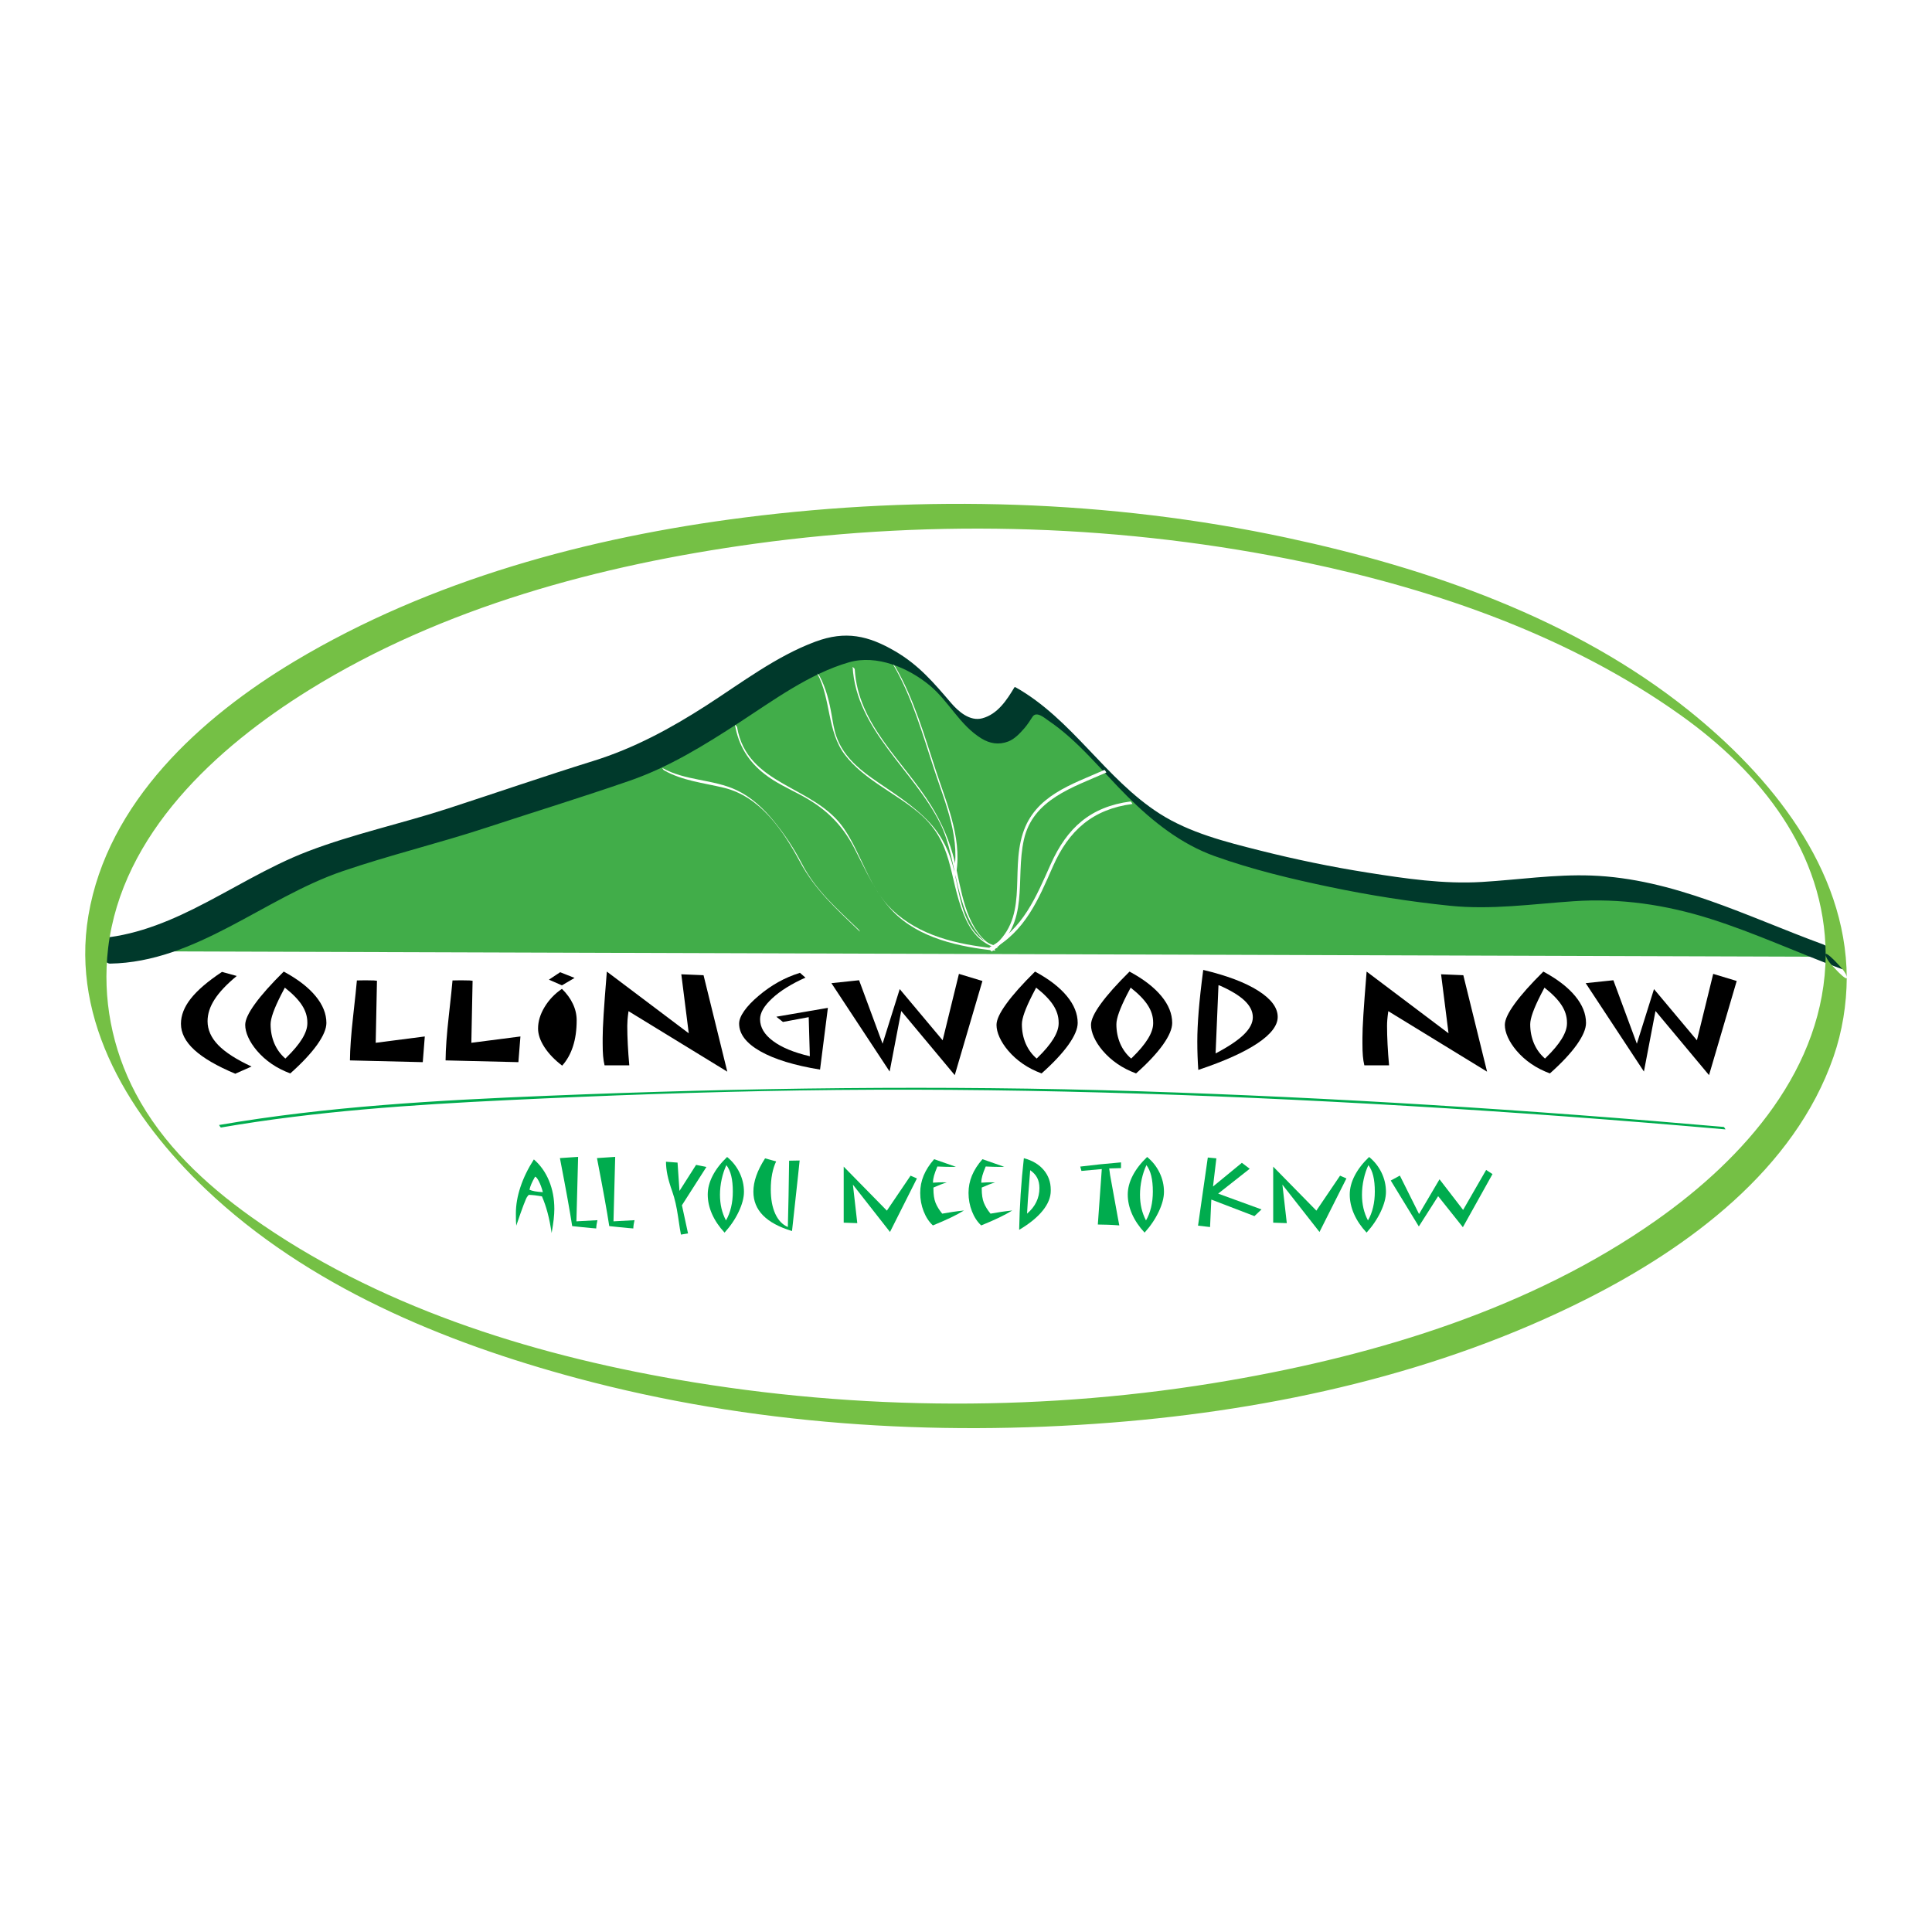
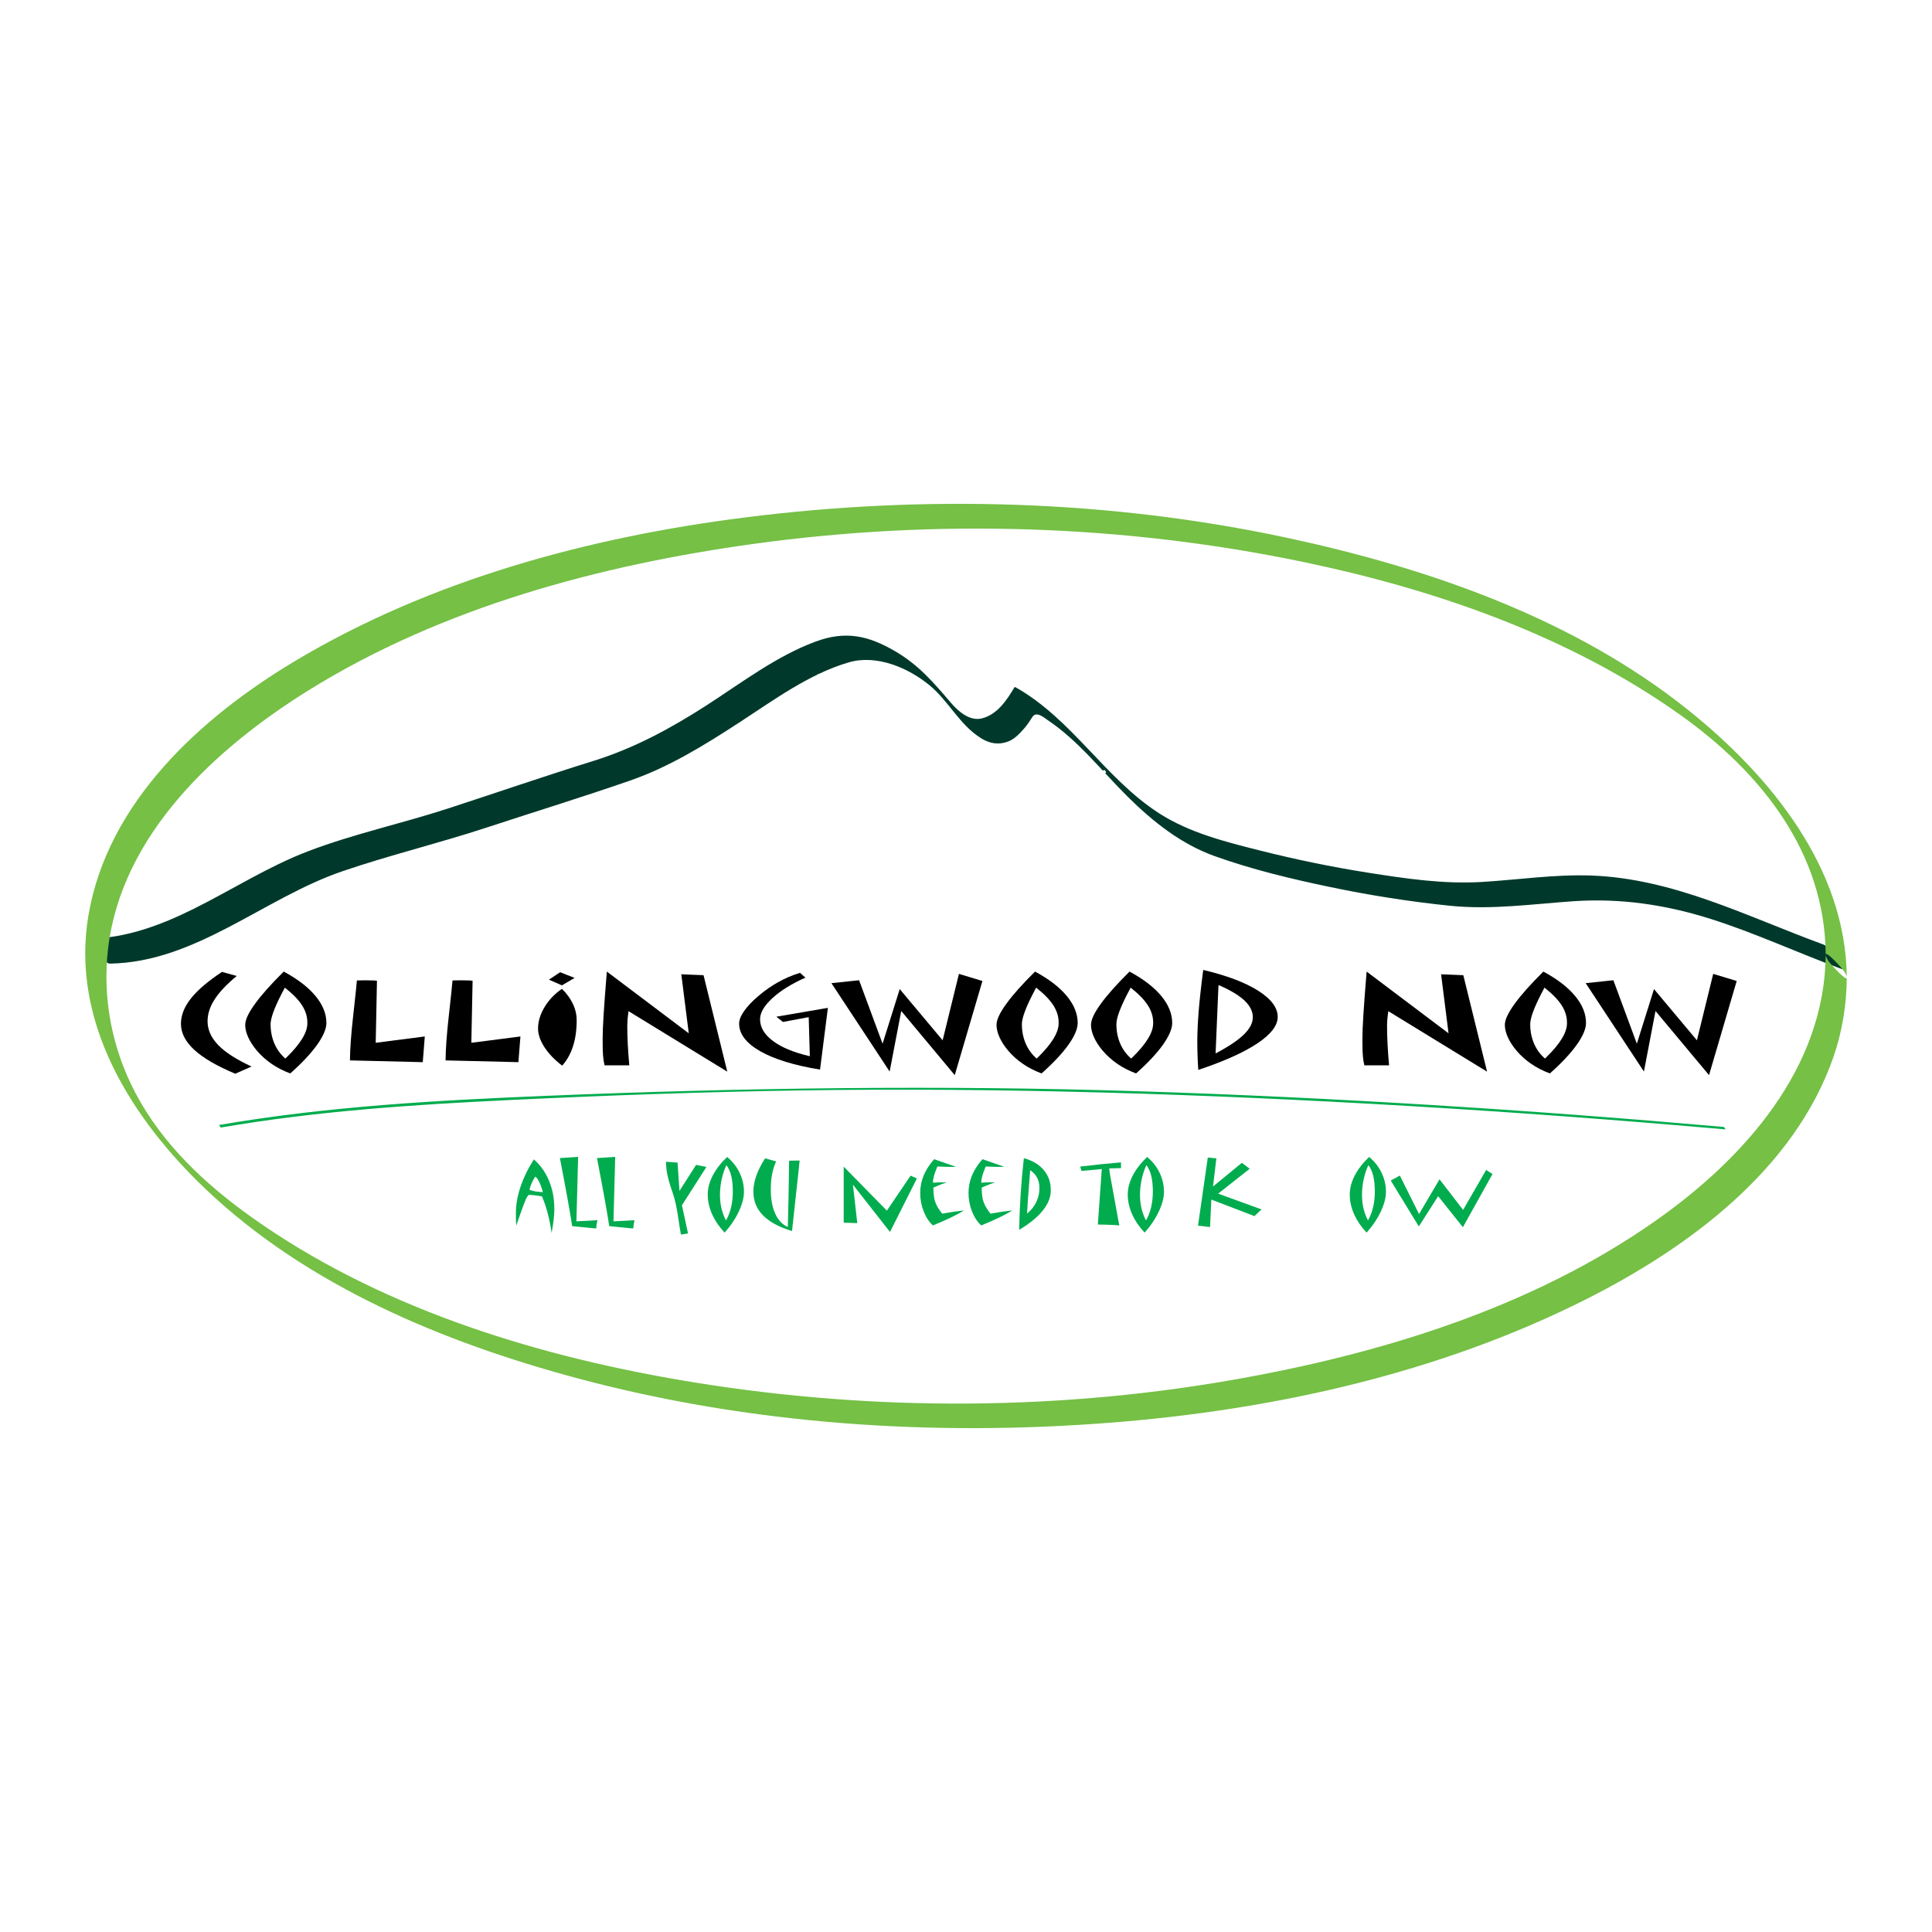
<svg xmlns="http://www.w3.org/2000/svg" version="1.0" id="Layer_1" x="0px" y="0px" width="192.756px" height="192.756px" viewBox="0 0 192.756 192.756" enable-background="new 0 0 192.756 192.756" xml:space="preserve">
  <g>
    <polygon fill-rule="evenodd" clip-rule="evenodd" fill="#FFFFFF" points="0,0 192.756,0 192.756,192.756 0,192.756 0,0  " />
    <path fill-rule="evenodd" clip-rule="evenodd" d="M25.096,106.408l-1.6,0.707v0.021c-1.849-0.773-3.216-1.568-4.106-2.387   c-0.89-0.816-1.337-1.686-1.337-2.605c0-0.844,0.327-1.682,0.984-2.514c0.654-0.832,1.69-1.721,3.108-2.663l1.475,0.405   c-1.006,0.834-1.746,1.613-2.21,2.342c-0.469,0.727-0.701,1.449-0.701,2.17c0,0.854,0.353,1.646,1.054,2.373   C22.465,104.986,23.574,105.701,25.096,106.408L25.096,106.408z" />
    <path fill-rule="evenodd" clip-rule="evenodd" d="M30.664,102.002c0-0.592-0.181-1.166-0.542-1.721   c-0.361-0.557-0.929-1.137-1.703-1.744c-0.082,0.168-0.21,0.408-0.378,0.723c-0.696,1.369-1.044,2.344-1.044,2.93   c0,0.695,0.129,1.338,0.382,1.932c0.258,0.592,0.624,1.088,1.092,1.49l0.099-0.096c1.397-1.359,2.094-2.496,2.094-3.412V102.002   L30.664,102.002z M28.308,96.935c1.385,0.745,2.442,1.557,3.169,2.434c0.727,0.879,1.088,1.775,1.088,2.691   c0,0.586-0.31,1.311-0.925,2.178c-0.619,0.865-1.509,1.818-2.678,2.857c-0.688-0.256-1.307-0.57-1.857-0.949   c-0.55-0.375-1.045-0.818-1.479-1.328c-0.37-0.438-0.658-0.879-0.86-1.326s-0.301-0.859-0.301-1.24   c0-0.502,0.323-1.197,0.972-2.092C26.081,99.266,27.04,98.189,28.308,96.935L28.308,96.935z" />
    <path fill-rule="evenodd" clip-rule="evenodd" d="M42.382,103.408l-0.202,2.564l-7.266-0.176c0.009-1.129,0.116-2.611,0.323-4.445   c0.206-1.836,0.327-3.014,0.37-3.531c0.159-0.004,0.318-0.008,0.481-0.01c0.159-0.002,0.344-0.002,0.555-0.002h-0.026   c0.15,0,0.383,0.004,0.692,0.012l0.301,0.031l-0.125,6.189L42.382,103.408L42.382,103.408z" />
    <path fill-rule="evenodd" clip-rule="evenodd" d="M51.923,103.408l-0.202,2.564l-7.266-0.176c0.009-1.129,0.116-2.611,0.323-4.445   c0.206-1.836,0.327-3.014,0.37-3.531c0.159-0.004,0.318-0.008,0.481-0.01c0.159-0.002,0.344-0.002,0.555-0.002h-0.026   c0.15,0,0.383,0.004,0.692,0.012l0.301,0.031l-0.125,6.189L51.923,103.408L51.923,103.408z" />
    <path fill-rule="evenodd" clip-rule="evenodd" d="M56.064,98.658c0.478,0.467,0.843,0.963,1.092,1.496   c0.253,0.531,0.378,1.078,0.378,1.641c0,0.975-0.121,1.84-0.366,2.594c-0.241,0.754-0.602,1.396-1.079,1.93   c-0.757-0.574-1.346-1.189-1.771-1.844c-0.425-0.656-0.636-1.275-0.636-1.861c0-0.709,0.219-1.426,0.654-2.146   C54.774,99.744,55.351,99.143,56.064,98.658L56.064,98.658z M57.324,97.568l-1.26,0.74l-1.298-0.564l1.122-0.746L57.324,97.568   L57.324,97.568z" />
    <path fill-rule="evenodd" clip-rule="evenodd" d="M72.562,106.92l-9.854-6.035c-0.047,0.336-0.082,0.621-0.099,0.852   c-0.017,0.23-0.026,0.432-0.026,0.607c0,0.592,0.018,1.215,0.052,1.867c0.034,0.654,0.082,1.346,0.15,2.076h-2.468   c-0.069-0.279-0.116-0.59-0.146-0.928c-0.03-0.34-0.043-0.756-0.043-1.248v-0.57c0-0.529,0.03-1.295,0.094-2.297   s0.168-2.439,0.323-4.309l8.173,6.159l-0.744-5.889l2.219,0.092L72.562,106.92L72.562,106.92z" />
    <path fill-rule="evenodd" clip-rule="evenodd" d="M82.598,100.555l-0.782,6.158c-2.558-0.416-4.544-1.025-5.959-1.826   c-1.41-0.801-2.115-1.723-2.115-2.764c0-0.361,0.167-0.781,0.503-1.26c0.335-0.48,0.817-0.982,1.436-1.506   c0.632-0.537,1.29-0.996,1.973-1.377s1.397-0.686,2.137-0.912v-0.027l0.567,0.496c-1.406,0.629-2.511,1.32-3.315,2.066   c-0.809,0.746-1.212,1.443-1.212,2.084c0,0.809,0.43,1.535,1.294,2.176c0.86,0.643,2.085,1.148,3.672,1.518l-0.112-3.9   l-2.571,0.479l-0.658-0.521L82.598,100.555L82.598,100.555z" />
    <polygon fill-rule="evenodd" clip-rule="evenodd" points="98.017,97.873 95.256,107.266 89.917,100.867 88.76,106.908    82.951,98.09 85.711,97.799 88.055,104.131 89.766,98.682 94.048,103.791 95.673,97.164 98.017,97.873  " />
    <path fill-rule="evenodd" clip-rule="evenodd" d="M105.62,102.002c0-0.592-0.181-1.166-0.541-1.721   c-0.361-0.557-0.929-1.137-1.703-1.744c-0.081,0.168-0.211,0.408-0.378,0.723c-0.696,1.369-1.045,2.344-1.045,2.93   c0,0.695,0.129,1.338,0.383,1.932c0.258,0.592,0.623,1.088,1.092,1.49l0.099-0.096c1.397-1.359,2.094-2.496,2.094-3.412V102.002   L105.62,102.002z M103.265,96.935c1.384,0.745,2.441,1.557,3.168,2.434c0.727,0.879,1.088,1.775,1.088,2.691   c0,0.586-0.31,1.311-0.924,2.178c-0.619,0.865-1.51,1.818-2.679,2.857c-0.688-0.256-1.308-0.57-1.857-0.949   c-0.551-0.375-1.045-0.818-1.479-1.328c-0.369-0.438-0.657-0.879-0.859-1.326s-0.301-0.859-0.301-1.24   c0-0.502,0.322-1.197,0.972-2.092C101.037,99.266,101.996,98.189,103.265,96.935L103.265,96.935z" />
    <path fill-rule="evenodd" clip-rule="evenodd" d="M115.05,102.002c0-0.592-0.181-1.166-0.542-1.721   c-0.361-0.557-0.929-1.137-1.702-1.744c-0.082,0.168-0.211,0.408-0.379,0.723c-0.696,1.369-1.045,2.344-1.045,2.93   c0,0.695,0.129,1.338,0.383,1.932c0.258,0.592,0.624,1.088,1.092,1.49l0.1-0.096c1.397-1.359,2.094-2.496,2.094-3.412V102.002   L115.05,102.002z M112.693,96.935c1.385,0.745,2.442,1.557,3.169,2.434c0.727,0.879,1.088,1.775,1.088,2.691   c0,0.586-0.31,1.311-0.925,2.178c-0.619,0.865-1.509,1.818-2.679,2.857c-0.688-0.256-1.307-0.57-1.857-0.949   c-0.55-0.375-1.044-0.818-1.479-1.328c-0.37-0.438-0.658-0.879-0.86-1.326s-0.301-0.859-0.301-1.24   c0-0.502,0.322-1.197,0.972-2.092C110.467,99.266,111.425,98.189,112.693,96.935L112.693,96.935z" />
    <path fill-rule="evenodd" clip-rule="evenodd" d="M121.28,105.102c1.277-0.672,2.215-1.299,2.816-1.883   c0.598-0.584,0.898-1.158,0.898-1.729c0-0.58-0.271-1.131-0.816-1.652c-0.546-0.52-1.385-1.025-2.507-1.52l-0.104-0.021   L121.28,105.102L121.28,105.102z M120.047,96.77c2.352,0.558,4.175,1.248,5.478,2.072c1.303,0.826,1.952,1.697,1.952,2.617   c0,0.855-0.676,1.734-2.021,2.635c-1.35,0.902-3.314,1.785-5.902,2.65c-0.03-0.453-0.057-0.914-0.073-1.383   c-0.018-0.469-0.026-0.955-0.026-1.459c0-0.877,0.048-1.885,0.138-3.023C119.686,99.74,119.836,98.371,120.047,96.77L120.047,96.77   z" />
    <path fill-rule="evenodd" clip-rule="evenodd" d="M148.365,106.92l-9.854-6.035c-0.047,0.336-0.081,0.621-0.099,0.852   s-0.026,0.432-0.026,0.607c0,0.592,0.018,1.215,0.052,1.867c0.034,0.654,0.082,1.346,0.15,2.076h-2.468   c-0.068-0.279-0.116-0.59-0.146-0.928c-0.03-0.34-0.043-0.756-0.043-1.248v-0.57c0-0.529,0.029-1.295,0.094-2.297   s0.168-2.439,0.323-4.309l8.173,6.159l-0.744-5.889l2.219,0.092L148.365,106.92L148.365,106.92z" />
    <path fill-rule="evenodd" clip-rule="evenodd" d="M156.337,102.002c0-0.592-0.181-1.166-0.542-1.721   c-0.36-0.557-0.929-1.137-1.702-1.744c-0.082,0.168-0.211,0.408-0.378,0.723c-0.697,1.369-1.045,2.344-1.045,2.93   c0,0.695,0.129,1.338,0.383,1.932c0.258,0.592,0.623,1.088,1.092,1.49l0.099-0.096c1.397-1.359,2.094-2.496,2.094-3.412V102.002   L156.337,102.002z M153.98,96.935c1.385,0.745,2.442,1.557,3.169,2.434c0.727,0.879,1.088,1.775,1.088,2.691   c0,0.586-0.31,1.311-0.925,2.178c-0.618,0.865-1.509,1.818-2.678,2.857c-0.688-0.256-1.308-0.57-1.857-0.949   c-0.551-0.375-1.045-0.818-1.479-1.328c-0.369-0.438-0.657-0.879-0.859-1.326s-0.301-0.859-0.301-1.24   c0-0.502,0.322-1.197,0.972-2.092C151.754,99.266,152.713,98.189,153.98,96.935L153.98,96.935z" />
    <polygon fill-rule="evenodd" clip-rule="evenodd" points="173.271,97.873 170.51,107.266 165.17,100.867 164.014,106.908    158.205,98.09 160.966,97.799 163.309,104.131 165.02,98.682 169.302,103.791 170.927,97.164 173.271,97.873  " />
    <path fill-rule="evenodd" clip-rule="evenodd" fill="#00AC4E" d="M54.163,118.941c-0.114-0.426-0.245-0.781-0.392-1.068   c-0.147-0.289-0.274-0.449-0.381-0.477l-0.009,0.012l-0.017,0.027c-0.292,0.506-0.471,0.928-0.536,1.266   c0.134,0.064,0.314,0.115,0.536,0.156S53.853,118.926,54.163,118.941L54.163,118.941z M53.264,115.674   c0.658,0.572,1.162,1.283,1.513,2.133c0.353,0.852,0.529,1.787,0.529,2.811c0,0.309-0.022,0.658-0.065,1.047   c-0.045,0.391-0.112,0.84-0.204,1.352c-0.112-0.756-0.249-1.434-0.409-2.035c-0.161-0.604-0.348-1.141-0.559-1.619   c-0.233-0.043-0.461-0.078-0.684-0.105c-0.224-0.025-0.436-0.041-0.635-0.047l-0.147,0.184c-0.06,0.062-0.181,0.34-0.368,0.83   c-0.185,0.49-0.428,1.176-0.727,2.057c-0.015-0.148-0.026-0.309-0.032-0.477c-0.005-0.168-0.007-0.412-0.007-0.734   c0-0.854,0.153-1.738,0.458-2.65C52.231,117.504,52.678,116.59,53.264,115.674L53.264,115.674z" />
    <path fill-rule="evenodd" clip-rule="evenodd" fill="#00AC4E" d="M59.606,121.738c-0.034,0.139-0.06,0.279-0.082,0.418   s-0.034,0.275-0.038,0.406c-0.153-0.006-0.646-0.051-1.478-0.137c-0.388-0.041-0.695-0.07-0.921-0.096   c-0.112-0.73-0.267-1.639-0.461-2.725c-0.196-1.084-0.45-2.438-0.764-4.061l1.817-0.121l-0.17,6.432L59.606,121.738L59.606,121.738   z" />
    <path fill-rule="evenodd" clip-rule="evenodd" fill="#00AC4E" d="M63.305,121.738c-0.034,0.139-0.06,0.279-0.082,0.418   s-0.034,0.275-0.038,0.406c-0.153-0.006-0.646-0.051-1.478-0.137c-0.388-0.041-0.695-0.07-0.921-0.096   c-0.112-0.73-0.267-1.639-0.461-2.725c-0.196-1.084-0.45-2.438-0.764-4.061l1.817-0.121l-0.17,6.432L63.305,121.738L63.305,121.738   z" />
    <path fill-rule="evenodd" clip-rule="evenodd" fill="#00AC4E" d="M70.478,116.43l-2.442,3.818l0.609,2.811l-0.706,0.117   c-0.049-0.209-0.144-0.807-0.288-1.789c-0.144-0.986-0.332-1.809-0.566-2.469c-0.233-0.66-0.398-1.221-0.493-1.68   s-0.144-0.902-0.147-1.332l1.154,0.088l0.192,2.826l1.657-2.6L70.478,116.43L70.478,116.43z" />
    <path fill-rule="evenodd" clip-rule="evenodd" fill="#00AC4E" d="M72.43,121.762c0.223-0.381,0.393-0.814,0.508-1.303   c0.118-0.486,0.176-1.012,0.176-1.572c0-0.611-0.052-1.131-0.157-1.562c-0.103-0.432-0.265-0.791-0.484-1.08   c-0.198,0.412-0.353,0.879-0.469,1.402c-0.114,0.521-0.172,1.039-0.172,1.547c0,0.48,0.049,0.932,0.147,1.357   C72.079,120.975,72.228,121.379,72.43,121.762L72.43,121.762z M72.544,115.432c0.528,0.43,0.941,0.949,1.238,1.561   c0.295,0.609,0.443,1.25,0.443,1.918c0,0.576-0.172,1.232-0.518,1.969c-0.345,0.734-0.816,1.434-1.416,2.098   c-0.547-0.586-0.964-1.205-1.25-1.85c-0.286-0.646-0.43-1.299-0.43-1.953c0-0.615,0.165-1.242,0.493-1.879   C71.433,116.658,71.913,116.037,72.544,115.432L72.544,115.432z" />
    <path fill-rule="evenodd" clip-rule="evenodd" fill="#00AC4E" d="M79.78,115.783l-0.164,1.57c-0.273,2.543-0.473,4.367-0.596,5.469   c-1.289-0.391-2.252-0.912-2.894-1.564c-0.641-0.652-0.96-1.441-0.96-2.363c0-0.508,0.095-1.037,0.288-1.584   c0.19-0.549,0.484-1.129,0.878-1.742l1.106,0.305c-0.176,0.363-0.308,0.779-0.4,1.25c-0.091,0.471-0.136,0.984-0.136,1.543   c0,0.965,0.147,1.771,0.443,2.424c0.297,0.652,0.715,1.094,1.259,1.326c0.026-0.938,0.049-1.965,0.071-3.082   s0.041-2.293,0.056-3.533L79.78,115.783L79.78,115.783z" />
    <polygon fill-rule="evenodd" clip-rule="evenodd" fill="#00AC4E" points="91.481,117.572 88.795,122.914 85.095,118.193    85.532,122.033 84.176,121.986 84.176,116.396 88.483,120.785 90.847,117.297 91.481,117.572  " />
    <path fill-rule="evenodd" clip-rule="evenodd" fill="#00AC4E" d="M96.178,120.771c-0.383,0.234-0.824,0.473-1.323,0.711   c-0.497,0.238-1.091,0.498-1.78,0.779c-0.387-0.357-0.695-0.826-0.923-1.408c-0.228-0.582-0.342-1.197-0.342-1.84   c0-0.6,0.114-1.176,0.342-1.727c0.228-0.551,0.577-1.096,1.048-1.633l2.172,0.76c-0.058,0.002-0.12,0.004-0.185,0.006   s-0.161,0.002-0.286,0.002c-0.181,0-0.385-0.004-0.609-0.01c-0.226-0.006-0.482-0.016-0.77-0.029   c-0.157,0.371-0.269,0.68-0.336,0.922s-0.101,0.461-0.101,0.654v0.039c0.211-0.014,0.393-0.023,0.542-0.029s0.282-0.01,0.4-0.01   c0.046,0,0.101,0.002,0.161,0.004c0.06,0.004,0.149,0.008,0.265,0.012c-0.192,0.057-0.402,0.129-0.626,0.215   c-0.226,0.088-0.458,0.186-0.699,0.293v0.121c0,0.572,0.069,1.035,0.208,1.391c0.14,0.354,0.362,0.719,0.669,1.092   c0.353-0.066,0.711-0.125,1.072-0.178C95.438,120.855,95.806,120.811,96.178,120.771L96.178,120.771z" />
    <path fill-rule="evenodd" clip-rule="evenodd" fill="#00AC4E" d="M100.997,120.771c-0.383,0.234-0.824,0.473-1.322,0.711   c-0.497,0.238-1.091,0.498-1.78,0.779c-0.387-0.357-0.695-0.826-0.923-1.408s-0.342-1.197-0.342-1.84   c0-0.6,0.114-1.176,0.342-1.727s0.577-1.096,1.048-1.633l2.173,0.76c-0.059,0.002-0.12,0.004-0.186,0.006s-0.16,0.002-0.285,0.002   c-0.182,0-0.385-0.004-0.609-0.01c-0.226-0.006-0.481-0.016-0.77-0.029c-0.157,0.371-0.27,0.68-0.336,0.922   c-0.067,0.242-0.102,0.461-0.102,0.654v0.039c0.212-0.014,0.393-0.023,0.542-0.029s0.282-0.01,0.399-0.01   c0.047,0,0.102,0.002,0.161,0.004c0.06,0.004,0.149,0.008,0.266,0.012c-0.192,0.057-0.402,0.129-0.626,0.215   c-0.227,0.088-0.458,0.186-0.699,0.293v0.121c0,0.572,0.069,1.035,0.208,1.391c0.14,0.354,0.362,0.719,0.668,1.092   c0.354-0.066,0.712-0.125,1.072-0.178C100.258,120.855,100.625,120.811,100.997,120.771L100.997,120.771z" />
    <path fill-rule="evenodd" clip-rule="evenodd" fill="#00AC4E" d="M102.469,121.086c0.409-0.348,0.718-0.734,0.923-1.162   c0.208-0.43,0.311-0.893,0.311-1.391c0-0.396-0.075-0.738-0.223-1.021c-0.147-0.287-0.381-0.539-0.698-0.76   c-0.012,0.154-0.028,0.383-0.055,0.688C102.585,119.182,102.499,120.395,102.469,121.086L102.469,121.086z M101.681,122.701   c0.022-1.195,0.073-2.389,0.151-3.58c0.078-1.193,0.185-2.381,0.319-3.568c0.839,0.223,1.496,0.611,1.971,1.166   c0.475,0.557,0.712,1.219,0.712,1.982v0.104c0,0.658-0.269,1.318-0.805,1.984C103.493,121.453,102.71,122.09,101.681,122.701   L101.681,122.701z" />
    <path fill-rule="evenodd" clip-rule="evenodd" fill="#00AC4E" d="M111.842,116.543l-1.177,0.031   c0.019,0.141,0.035,0.271,0.053,0.389c0.017,0.119,0.027,0.205,0.035,0.26l0.777,4.279c0.003,0.023,0.022,0.119,0.054,0.287   c0.034,0.168,0.062,0.324,0.088,0.469c-0.397-0.031-0.773-0.053-1.128-0.066c-0.354-0.014-0.691-0.021-1.013-0.021l0.395-5.533   l-2.031,0.186l-0.119-0.434c0.639-0.08,1.294-0.154,1.971-0.225c0.674-0.07,1.373-0.135,2.096-0.195V116.543L111.842,116.543z" />
    <path fill-rule="evenodd" clip-rule="evenodd" fill="#00AC4E" d="M114.336,121.762c0.222-0.381,0.392-0.814,0.508-1.303   c0.117-0.486,0.176-1.012,0.176-1.572c0-0.611-0.053-1.131-0.157-1.562c-0.103-0.432-0.266-0.791-0.483-1.08   c-0.198,0.412-0.354,0.879-0.47,1.402c-0.113,0.521-0.172,1.039-0.172,1.547c0,0.48,0.049,0.932,0.148,1.357   C113.984,120.975,114.134,121.379,114.336,121.762L114.336,121.762z M114.449,115.432c0.529,0.43,0.941,0.949,1.238,1.561   c0.296,0.609,0.443,1.25,0.443,1.918c0,0.576-0.172,1.232-0.518,1.969c-0.346,0.734-0.816,1.434-1.416,2.098   c-0.547-0.586-0.964-1.205-1.25-1.85c-0.285-0.646-0.43-1.299-0.43-1.953c0-0.615,0.165-1.242,0.493-1.879   C113.338,116.658,113.818,116.037,114.449,115.432L114.449,115.432z" />
    <polygon fill-rule="evenodd" clip-rule="evenodd" fill="#00AC4E" points="125.86,120.664 125.154,121.332 120.853,119.682    120.728,122.422 119.528,122.283 120.503,115.486 121.357,115.568 121.022,118.379 123.901,116.014 124.684,116.607    121.536,119.088 125.86,120.664  " />
-     <polygon fill-rule="evenodd" clip-rule="evenodd" fill="#00AC4E" points="134.333,117.572 131.646,122.914 127.946,118.193    128.384,122.033 127.027,121.986 127.027,116.396 131.335,120.785 133.698,117.297 134.333,117.572  " />
    <path fill-rule="evenodd" clip-rule="evenodd" fill="#00AC4E" d="M136.482,121.762c0.223-0.381,0.393-0.814,0.508-1.303   c0.118-0.486,0.176-1.012,0.176-1.572c0-0.611-0.052-1.131-0.156-1.562c-0.104-0.432-0.266-0.791-0.484-1.08   c-0.198,0.412-0.353,0.879-0.469,1.402c-0.114,0.521-0.172,1.039-0.172,1.547c0,0.48,0.049,0.932,0.147,1.357   C136.132,120.975,136.281,121.379,136.482,121.762L136.482,121.762z M136.597,115.432c0.528,0.43,0.941,0.949,1.238,1.561   c0.295,0.609,0.442,1.25,0.442,1.918c0,0.576-0.172,1.232-0.517,1.969c-0.346,0.734-0.816,1.434-1.416,2.098   c-0.548-0.586-0.964-1.205-1.25-1.85c-0.286-0.646-0.43-1.299-0.43-1.953c0-0.615,0.164-1.242,0.493-1.879   C135.485,116.658,135.965,116.037,136.597,115.432L136.597,115.432z" />
    <polygon fill-rule="evenodd" clip-rule="evenodd" fill="#00AC4E" points="148.907,117.137 145.952,122.438 143.484,119.342    141.557,122.363 138.755,117.781 139.665,117.289 141.579,121.125 143.621,117.658 145.975,120.715 148.272,116.727    148.907,117.137  " />
-     <path fill-rule="evenodd" clip-rule="evenodd" fill="#41AD49" d="M9.935,94.9c8.393,0,16.227-7.251,24.06-9.483   c8.393-2.231,16.227-5.02,24.621-7.809c8.953-2.231,13.989-7.252,21.263-11.156c6.155-3.347,7.833-1.673,11.75,0.558   c2.798,1.673,6.156,10.598,10.631,2.789c6.154,3.347,9.513,10.599,16.786,13.945c7.274,2.789,19.025,5.021,26.858,5.578   c7.274,0,12.311-1.673,19.584,0c5.596,1.116,11.191,3.905,17.347,6.136L9.935,94.9L9.935,94.9z" />
    <path fill-rule="evenodd" clip-rule="evenodd" fill="#00392B" d="M10.974,96.14c8.575-0.141,15.348-6.527,23.157-9.204   c4.723-1.619,9.623-2.793,14.373-4.355c4.772-1.569,9.594-3.05,14.336-4.694c3.919-1.357,7.459-3.553,10.917-5.801   c3.428-2.229,6.974-4.856,10.942-6.007c2.759-0.8,5.935,0.542,8.075,2.32c1.899,1.578,2.965,3.934,5.139,5.275   c0.847,0.521,1.741,0.663,2.675,0.306c0.643-0.246,1.149-0.797,1.592-1.298c0.317-0.358,0.575-0.77,0.835-1.169   c0.395-0.606,1.224,0.14,1.532,0.347c3.059,2.048,5.382,5.074,7.978,7.642c2.515,2.488,5.32,4.72,8.68,5.92   c3.735,1.335,7.619,2.267,11.497,3.077c3.953,0.826,7.952,1.457,11.97,1.87c4.124,0.423,8.214-0.174,12.328-0.454   c4.681-0.318,9.186,0.349,13.647,1.758c4.471,1.412,8.741,3.409,13.141,5.02c0.271,0.099-0.453-1-0.498-1.057   c-0.341-0.442-0.853-1.212-1.408-1.416c-7.583-2.777-14.908-6.576-23.138-6.868c-3.636-0.129-7.264,0.423-10.886,0.641   c-3.824,0.23-7.626-0.333-11.396-0.929c-3.611-0.57-7.196-1.311-10.741-2.204c-3.434-0.865-7.029-1.765-10.036-3.69   c-5.425-3.473-8.706-9.422-14.378-12.61c-0.028-0.001-0.058-0.002-0.087-0.003c-0.767,1.286-1.688,2.7-3.219,3.108   c-1.234,0.329-2.381-0.675-3.113-1.53c-1.748-2.042-3.215-3.773-5.551-5.143c-2.705-1.586-4.971-2.091-7.986-0.973   c-3.901,1.446-7.412,4.134-10.885,6.371c-3.545,2.282-7.216,4.27-11.256,5.526c-4.863,1.512-9.679,3.175-14.524,4.752   c-4.618,1.504-9.463,2.542-13.991,4.279c-3.974,1.525-7.603,3.859-11.406,5.747c-3.258,1.617-6.719,2.904-10.395,2.965   c-0.104,0.001,0.799,1.33,0.854,1.395C9.988,95.342,10.54,96.147,10.974,96.14L10.974,96.14L10.974,96.14z" />
    <path fill-rule="evenodd" clip-rule="evenodd" fill="#75C045" d="M184.252,97.541c-0.068-10.924-7.638-20.137-15.765-26.658   c-11.425-9.168-25.983-14.215-40.14-17.241c-17.677-3.778-36.151-4.285-54.062-2.012C58.731,53.604,42.97,57.856,29.43,65.953   C20.023,71.578,10.734,80.026,8.821,91.34c-1.798,10.635,4.305,20.277,11.719,27.32c10.149,9.641,23.688,15.258,37.032,18.842   c17.28,4.639,35.524,5.834,53.325,4.432c16.258-1.281,32.718-4.934,47.348-12.307c10.234-5.16,20.785-12.938,24.684-24.189   C183.806,102.902,184.235,100.221,184.252,97.541c0.003-0.513-0.841-1.295-1.149-1.633c-0.058-0.063-0.953-0.986-0.955-0.674   c-0.07,11.333-8.143,20.35-16.929,26.532c-12.452,8.764-27.687,13.389-42.542,15.959c-18.144,3.139-36.975,3.051-55.109-0.086   c-14.895-2.578-30.089-7.375-42.506-16.227c-4.625-3.297-8.86-7.271-11.537-12.34c-2.346-4.441-3.332-9.477-2.738-14.468   c1.355-11.401,10.82-20.036,20.035-25.754c13.325-8.269,29.07-12.484,44.481-14.601c18.196-2.5,36.972-1.908,54.951,1.866   c13.164,2.764,26.407,7.386,37.437,15.247c7.973,5.683,14.394,13.668,14.457,23.871c0.004,0.518,0.836,1.29,1.149,1.633   C183.354,96.93,184.254,97.852,184.252,97.541L184.252,97.541z" />
    <path fill-rule="evenodd" clip-rule="evenodd" fill="#00AC4E" d="M22.061,112.49c9.44-1.627,19.021-2.271,28.58-2.73   c9.693-0.465,19.403-0.818,29.106-0.967c20.204-0.309,40.42,0.354,60.588,1.539c10.617,0.625,21.224,1.418,31.818,2.348   c-0.006,0-0.112-0.24-0.19-0.246c-19.398-1.705-38.84-2.939-58.304-3.559c-19.709-0.627-39.379-0.354-59.078,0.453   c-10.937,0.449-21.926,1.053-32.728,2.914C21.87,112.238,21.982,112.504,22.061,112.49L22.061,112.49L22.061,112.49z" />
    <path fill-rule="evenodd" clip-rule="evenodd" fill="#FFFFFF" d="M81.543,67.205c1.38,2.563,0.958,5.776,2.771,8.126   c1.882,2.44,4.937,3.757,7.273,5.694c3.588,2.974,3.021,6.404,4.567,10.215c0.652,1.608,1.639,2.894,3.373,3.371   c-0.02-0.005-0.107-0.224-0.19-0.247c-3.221-0.888-3.515-4.769-4.145-7.499c-0.408-1.764-1.161-3.393-2.395-4.738   c-1.682-1.833-3.81-3.086-5.825-4.512c-1.521-1.076-2.904-2.345-3.535-4.166c-0.233-0.671-0.337-1.391-0.459-2.088   c-0.245-1.402-0.558-2.699-1.236-3.959C81.71,67.345,81.525,67.171,81.543,67.205L81.543,67.205L81.543,67.205z" />
    <path fill-rule="evenodd" clip-rule="evenodd" fill="#FFFFFF" d="M85.067,66.535c0.366,6.317,6.104,10.301,8.742,15.629   c1.867,3.77,1.326,9.503,5.005,12.2c0.032,0.024-0.108-0.191-0.161-0.229c-2.376-1.741-2.761-5.489-3.396-8.151   c-0.482-2.022-1.283-3.875-2.378-5.641c-2.75-4.437-7.28-8.017-7.602-13.576C85.272,66.68,85.068,66.551,85.067,66.535   L85.067,66.535L85.067,66.535z" />
    <path fill-rule="evenodd" clip-rule="evenodd" fill="#FFFFFF" d="M89.13,66.335c1.889,3.249,2.92,6.927,4.086,10.476   c1.096,3.336,2.75,7.087,1.845,10.652c-0.021,0.083,0.215,0.221,0.208,0.248c0.906-3.567-0.736-7.331-1.843-10.669   c-1.185-3.575-2.217-7.276-4.122-10.553C89.28,66.449,89.063,66.22,89.13,66.335L89.13,66.335L89.13,66.335z" />
    <path fill-rule="evenodd" clip-rule="evenodd" fill="#FFFFFF" d="M73.325,72.305c0.351,2.069,1.337,3.666,2.981,4.943   c1.059,0.823,2.307,1.401,3.487,2.023c2.444,1.288,4.143,2.843,5.458,5.379c1.143,2.203,2.087,4.476,3.838,6.281   c2.619,2.7,6.637,3.538,10.217,3.92c-0.007,0-0.111-0.239-0.19-0.248c-3.621-0.386-7.372-1.229-10.1-3.825   c-2.312-2.201-3.06-5.57-4.839-8.146c-2.972-4.303-9.64-4.2-10.642-10.098C73.52,72.448,73.329,72.331,73.325,72.305L73.325,72.305   L73.325,72.305z" />
    <path fill-rule="evenodd" clip-rule="evenodd" fill="#FFFFFF" d="M66.242,76.85c1.853,1.056,3.942,1.253,5.981,1.746   c3.629,0.878,5.903,4.249,7.577,7.363c1.533,2.852,3.636,4.705,5.939,6.941c0.145,0.14-0.031-0.111-0.073-0.152   c-2.136-2.073-4.266-3.884-5.668-6.59c-0.787-1.52-1.733-2.943-2.819-4.265c-1.015-1.235-2.222-2.364-3.672-3.051   c-2.378-1.126-5.127-0.913-7.456-2.239C66.085,76.622,66.162,76.804,66.242,76.85L66.242,76.85L66.242,76.85z" />
    <path fill-rule="evenodd" clip-rule="evenodd" fill="#FFFFFF" d="M110.173,76.824c-3.289,1.46-6.898,2.549-8.119,6.307   c-1.321,4.067,0.755,8.644-3.307,11.554c-0.023,0.017,0.173,0.273,0.208,0.248c3.847-2.756,2.31-7.155,3.197-11.151   c0.894-4.025,4.906-5.234,8.229-6.709C110.389,77.068,110.229,76.799,110.173,76.824L110.173,76.824L110.173,76.824z" />
    <path fill-rule="evenodd" clip-rule="evenodd" fill="#FFFFFF" d="M112.784,79.963c-4.002,0.527-6.331,2.651-7.942,6.236   c-1.493,3.323-2.753,6.474-6.123,8.314c-0.015,0.008,0.16,0.274,0.208,0.248c3.354-1.831,4.66-4.989,6.123-8.315   c1.58-3.59,3.965-5.711,7.942-6.236C112.971,80.213,112.866,79.952,112.784,79.963L112.784,79.963L112.784,79.963z" />
  </g>
</svg>